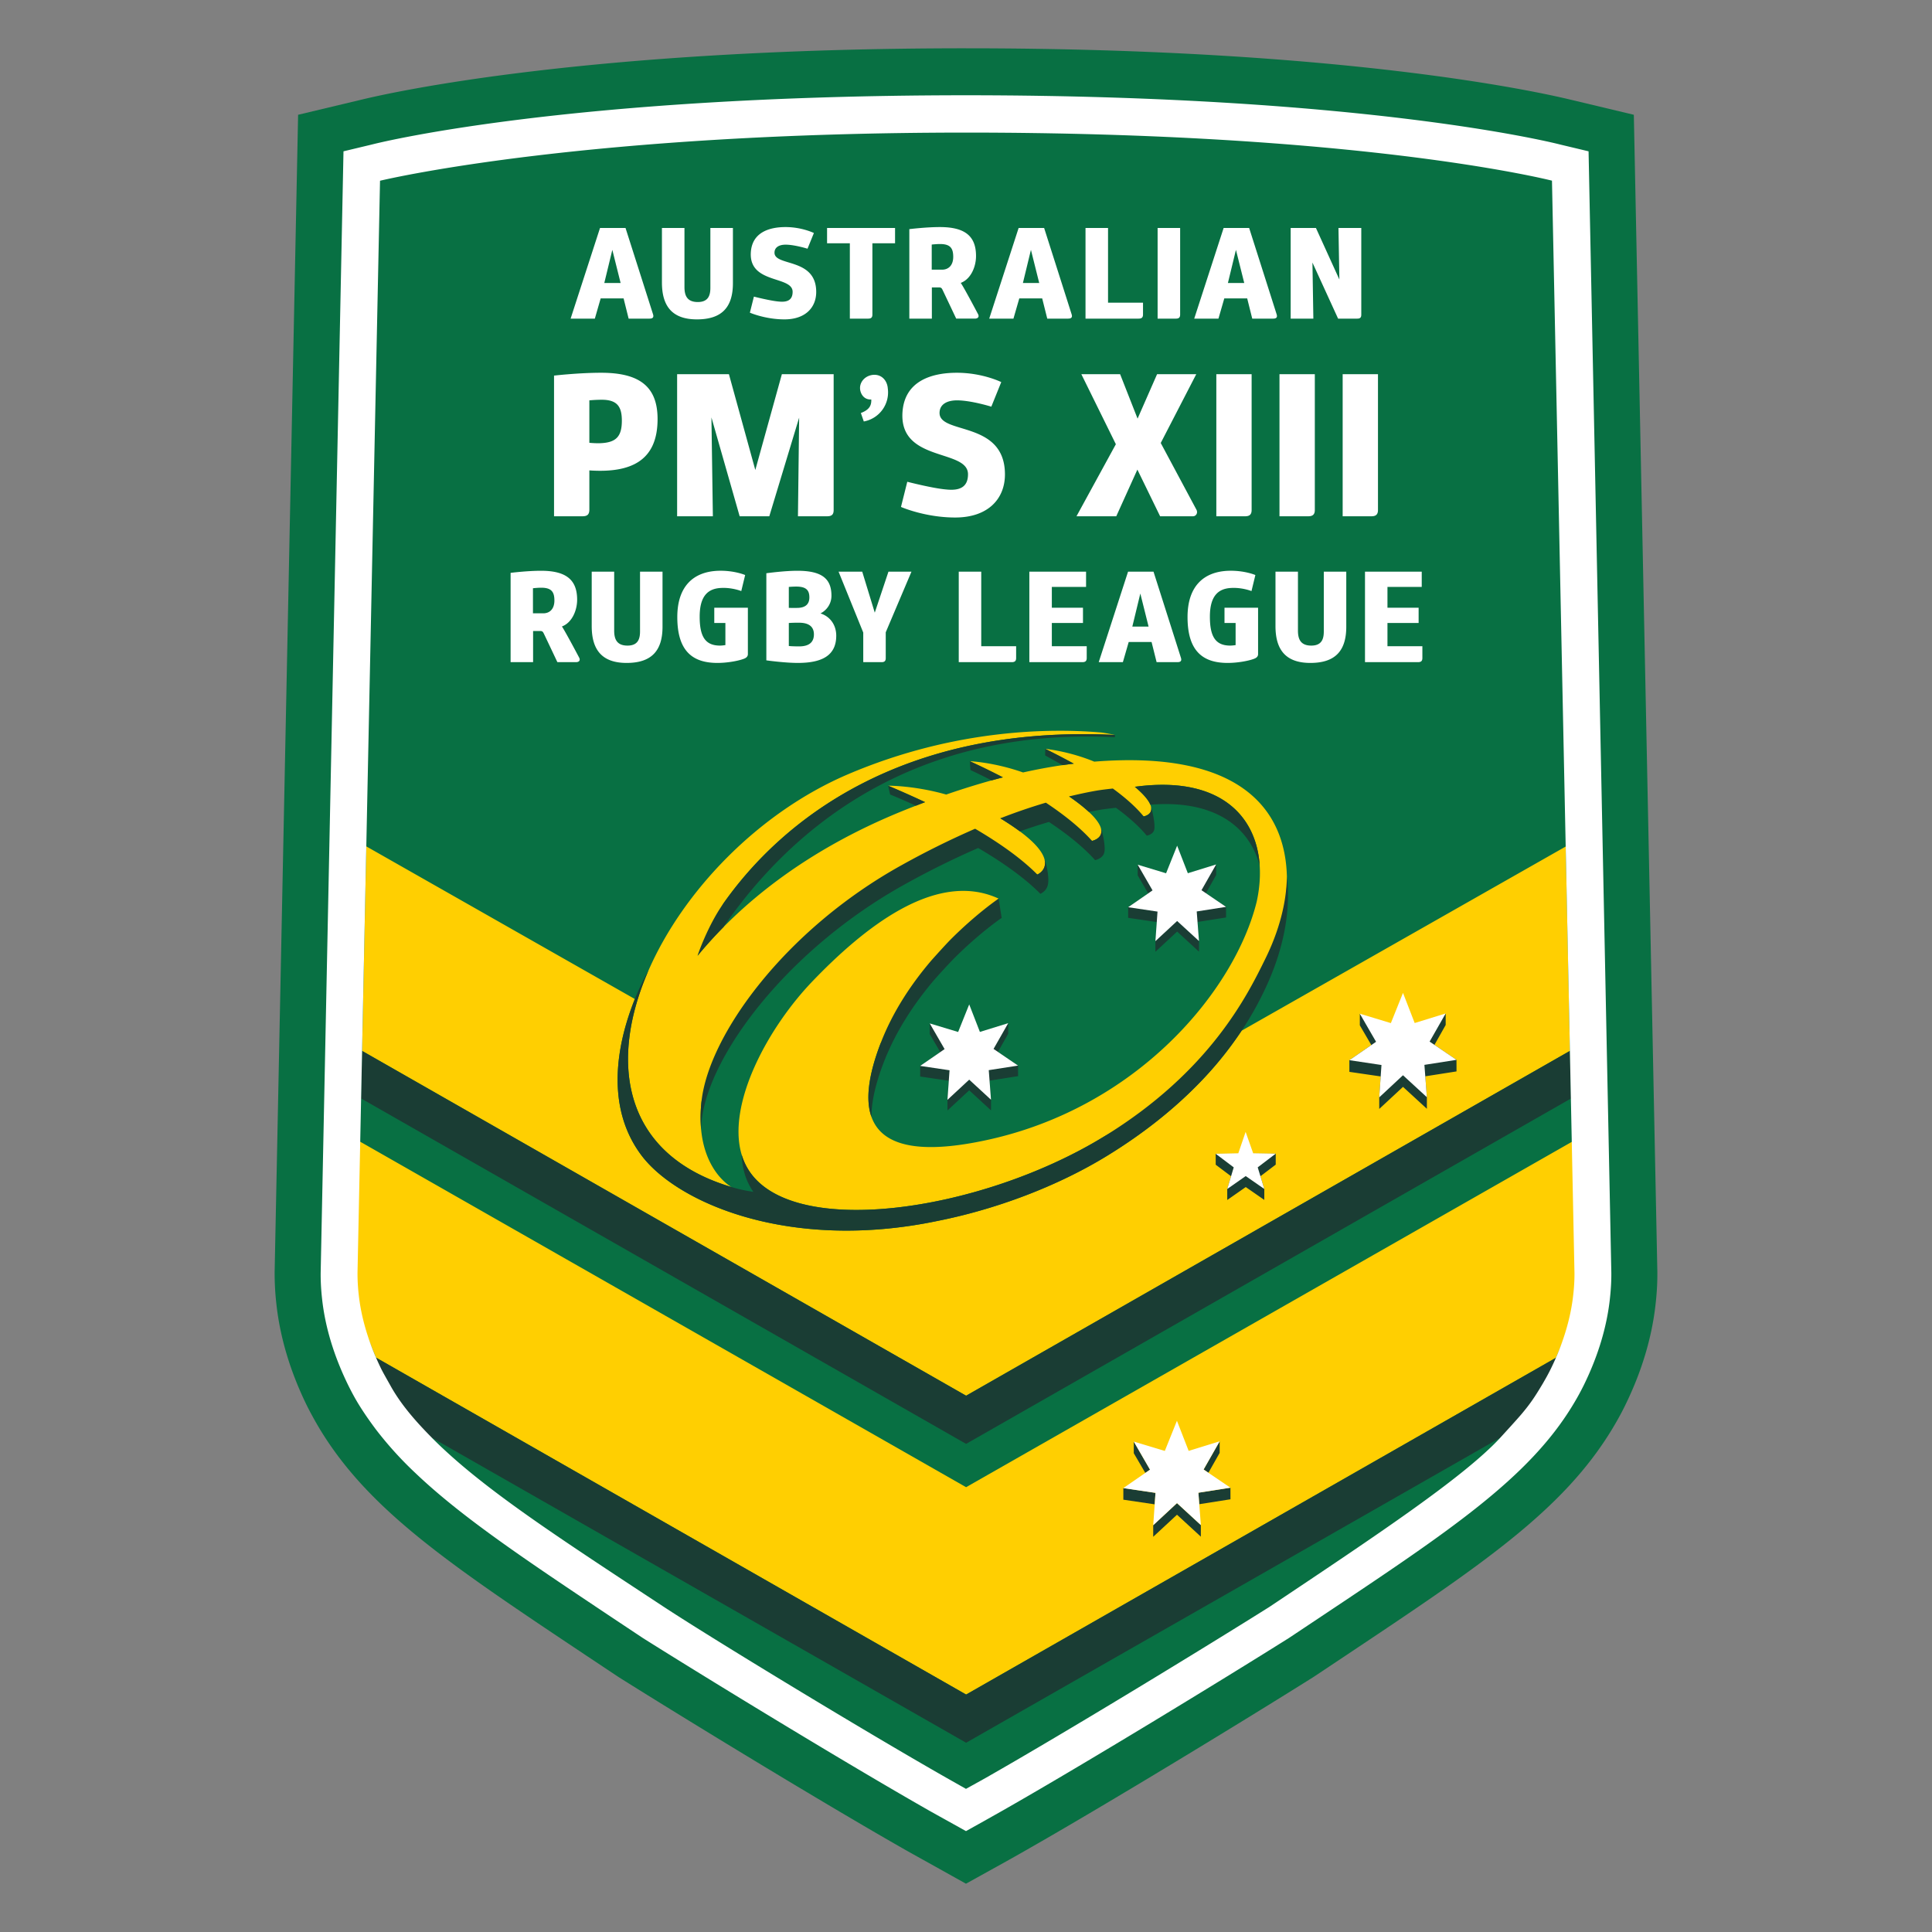
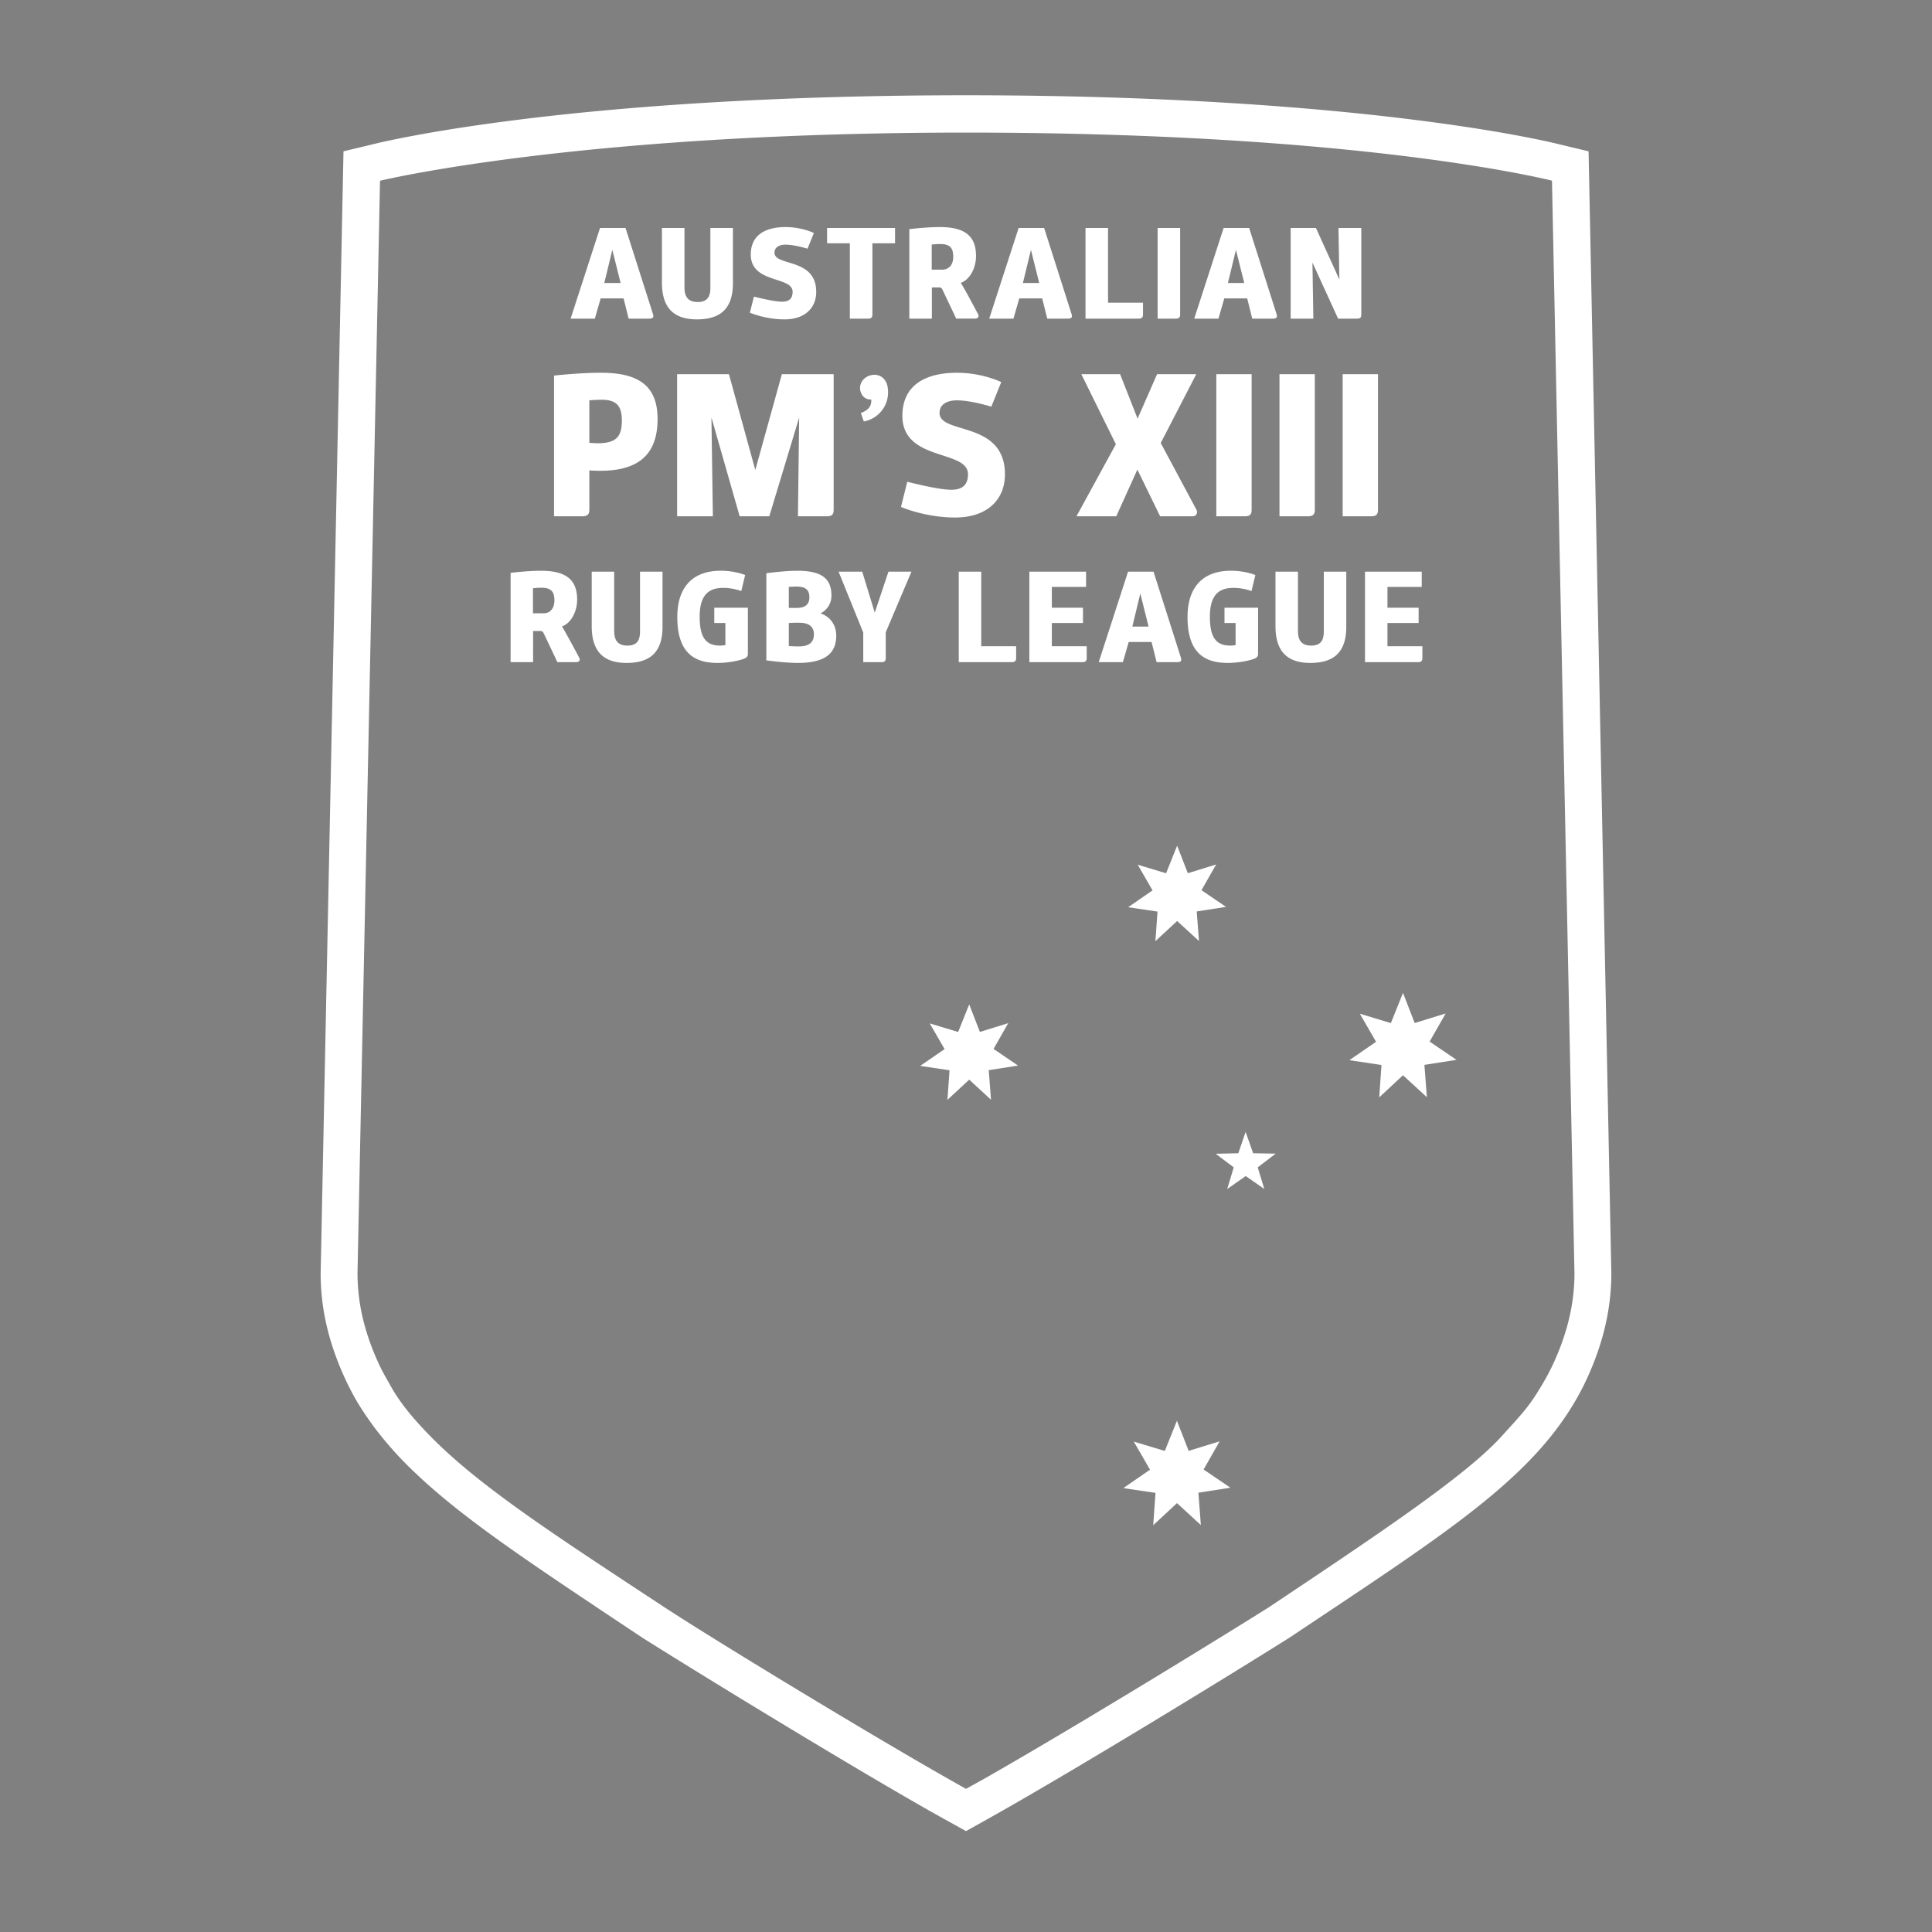
<svg xmlns="http://www.w3.org/2000/svg" clip-rule="evenodd" fill-rule="evenodd" stroke-linejoin="round" stroke-miterlimit="1.414" viewBox="0 0 100 100">
  <rect x="0" y="0" width="100" height="100" fill="#808080" stroke="none" />
  <g fill-rule="nonzero">
-     <path d="m50.008 2.5c19.64 0 29.772 2.299 31.177 2.634l.141.033 3.241.774 1.217 59.87c.006.549-.023 1.096-.092 1.698-.19 1.727-.719 3.494-1.579 5.243-.189.388-.402.774-.648 1.182-2.565 4.26-6.809 7.088-13.834 11.772l-1.652 1.1c-3.502 2.201-10.615 6.538-14.855 8.95-.231.135-1.02.577-1.02.577l-2.105 1.167-2.07-1.155s-.817-.452-1.061-.592c-4.236-2.409-11.345-6.746-14.848-8.947l-1.653-1.1c-7.029-4.689-11.268-7.515-13.834-11.772a18.56 18.56 0 0 1 -.643-1.169c-.864-1.76-1.393-3.529-1.584-5.265a14.36 14.36 0 0 1 -.091-1.659l1.215-59.9 3.244-.774.14-.033c1.404-.335 11.535-2.634 31.176-2.634z" fill="#087043" />
-     <path d="m80.534 70.279 2.302-5.357-1.479-5.82-31.352 17.875-31.358-17.881-1.355 5.892 2.172 5.283 30.542 17.439zm-32.017-7.082c3.016-.597 6.207-1.787 8.801-3.381 1.942-1.193 3.451-2.435 4.628-3.627a18.783 18.783 0 0 0 2.32-2.84l16.775-9.533.218 10.579h-.001l-31.253 17.847-31.262-17.847.217-10.585v-.001l13.899 7.9c-.149.371-.303.798-.441 1.267-.577 1.964-.852 4.637.775 6.814 1.842 2.464 7.668 5.006 15.325 3.407zm-10.655-1.757s-1.928-1.023-1.551-4.444l1.746-3.827 3.699-4.615 8.598-4.964 3.339 1.676s1.695-.716-1.918-2.91l2.319-.198 2.43 1.366s1.665-.334-1.19-2.301l2.144.158 1.717.876s1.142-.185-.456-1.532c5.249-.717 7.07 2.438 6.309 5.94-1.132 4.596-6.177 10.708-14.095 12.37-5.212 1.1-7.123-.469-5.374-5.032l6.109-7.491c-3.294-1.524-7.075 1.62-9.616 4.259-2.354 2.448-4.458 6.397-3.684 8.995.061.2.137.391.233.574 2.031 3.899 12.114 2.426 18.536-1.522l4.406-2.45 4.036-5.965s1.059-2.94 1.01-5.027c-.082-3.525-2.465-6.55-9.971-5.953-1.318-.546-2.535-.662-2.535-.662l1.476.766c-.816.098-1.691.246-2.626.456-1.51-.533-2.757-.583-2.757-.583l1.715.835c-.921.24-1.899.533-2.936.891-1.671-.473-3.005-.457-3.005-.457l1.913.85c-.354.137-.712.273-1.075.42-5.245 2.11-8.612 4.993-10.699 7.529-.011-.012 1.327-2.695 1.327-2.695 3.011-4.285 9.201-9.278 20.271-8.732a9.044 9.044 0 0 0 -.686-.125c-2.488-.217-7.52-.234-13.139 2.165-4.637 1.984-8.529 6.053-10.319 10.158-2.068 4.741-1.331 9.529 4.299 11.201z" fill="#ffcf01" />
-     <path d="m19.464 70.271 30.542 17.439 30.528-17.431.188 2.055-3.069 2.083-27.647 15.787-27.659-15.793-.005-.006-.004-.004-.005-.006-2.598-1.851zm41.457 7.53-1.231 1.144v.599l1.231-1.142 1.235 1.136v-.601zm-1.113-.531-1.664-.247v.601l1.623.24zm2.221-.007.043.594 1.617-.254-.002-.6zm-3.345-2.648v.603l.597 1.02.244-.168zm3.614 1.446.249.168.582-1.028v-.599zm18.961-21.666.051 2.466-31.305 17.874-31.313-17.879.051-2.461 31.262 17.847 31.253-17.847zm-32.741 8.802c-7.657 1.599-13.483-.943-15.325-3.407-1.627-2.177-1.352-4.85-.775-6.814.138-.469.292-.896.441-1.267.365-.901.703-1.469.703-1.47h.001c-2.068 4.741-1.331 9.529 4.299 11.201a7.29 7.29 0 0 0 1.129.247 3.065 3.065 0 0 1 -.211-.35c-.245-.468-.369-1.001-.392-1.571.061.2.137.391.233.574 2.031 3.899 12.114 2.426 18.536-1.522 5.478-3.366 7.409-7.302 8.346-9.211.669-1.36 1.088-2.835 1.106-4.231.213 1.738-.176 3.647-.933 5.381a16.77 16.77 0 0 1 -1.41 2.592 18.783 18.783 0 0 1 -2.32 2.84c-1.177 1.192-2.686 2.434-4.628 3.627-2.594 1.594-5.785 2.784-8.801 3.381zm14.405-3.479 3.108-.005v.568l-.791.601.2.659v.567l-.96-.666-.958.669-.001-.568.198-.661-.794-.597zm-26.607-1.712a4.353 4.353 0 0 0 -.023.478 7.333 7.333 0 0 1 .018-1.488c.378-3.424 4.308-8.856 10.341-12.207a43.622 43.622 0 0 1 3.82-1.894c1.187.695 2.37 1.511 3.221 2.371 0 0 .505-.213.375-.765.002.007.004.01.009.017.113.271.236.968.161 1.274-.065.336-.387.472-.387.472-.851-.863-2.035-1.677-3.22-2.372a43.868 43.868 0 0 0 -3.819 1.892c-6.034 3.354-10.12 8.8-10.496 12.222zm9.421-3.007c-.426 1.114-.634 2.049-.631 2.811-.314-.883-.161-2.147.473-3.807.64-1.671 1.632-3.126 2.631-4.294.342-.382.654-.727.944-1.03 1.369-1.381 2.534-2.167 2.534-2.167l.158.998s-1.164.784-2.532 2.166a34.43 34.43 0 0 0 -.946 1.028c-.998 1.168-1.986 2.625-2.631 4.295zm5.865-1.365.583-.675v.547l-.532.94 1.041.709.002.546-1.476.233.074.988v.55l-1.128-1.038-1.126 1.045v-.551l.07-.989-1.482-.218v-.55l1.039-.717-.544-.934v-.548l.646.662zm22.529-.316.697-.862v.597l-.581 1.03 1.14.774.002.599-1.618.254.084 1.082v.599l-1.236-1.135-1.23 1.143v-.6l.076-1.083-1.622-.237v-.604l1.137-.783-.596-1.021v-.602l.647.849zm-36.695-6.545c3.011-4.284 9.201-9.277 20.271-8.732l-.001.116c-11.067-.545-17.098 5.327-20.112 9.611-.05.071-.1.145-.147.219-.495.502-.94.998-1.338 1.481-.011-.012.517-1.541 1.327-2.695zm24.933-1.376.579-.653v.548l-.531.939 1.042.709.002.548-1.478.233.076.987v.55l-1.131-1.04-1.125 1.045v-.548l.071-.99-1.481-.218v-.549l1.038-.717-.544-.933v-.551l.658.64zm2.833-.592c-.171-2.664-2.172-4.667-6.463-4.08.48.405.712.705.802.926 3.324-.267 5.127 1.138 5.661 3.154zm-8.519-.284c-.641-.719-1.507-1.39-2.389-1.977a28.35 28.35 0 0 0 -1.505.488 14.205 14.205 0 0 0 -1.014-.676 28.913 28.913 0 0 1 2.359-.81c.884.588 1.748 1.259 2.39 1.978 0 0 .588-.118.465-.628a.325.325 0 0 1 .018.043c.123.387.218.991.146 1.199-.077.304-.469.383-.47.383zm1.079-2.711c-.274.03-.548.061-.815.104a30.24 30.24 0 0 0 -.587.11 9.141 9.141 0 0 0 -1.026-.801c.487-.116.968-.222 1.454-.305.268-.043.539-.074.812-.104.607.442 1.18.935 1.595 1.443 0 0 .507-.081.372-.535.121.387.239 1.039.169 1.247-.072.235-.38.284-.38.284-.418-.508-.987-1-1.594-1.443zm-11.792-1.141c.002 0 .797.319 1.913.85l-.478.184c-.802-.367-1.331-.579-1.331-.579zm4.226-1.269.037.459s.412.186 1.091.534c.197-.055.395-.107.587-.158-.992-.524-1.715-.835-1.715-.835zm3.907-.639-.005.34s.313.173.902.503c.197-.028.39-.055.579-.077-.85-.472-1.476-.766-1.476-.766z" fill="#1a3d34" />
    <path d="m82.224 7.832-1.453-.347s-9.724-2.548-30.772-2.554c-21.046.006-30.771 2.554-30.771 2.554l-1.449.347-1.181 58.027c-.005.426.018.88.074 1.383.16 1.458.617 2.96 1.357 4.468.158.317.329.642.542.989.269.435.561.855.87 1.268a18.736 18.736 0 0 0 2.063 2.28c2.388 2.275 5.664 4.467 10.18 7.479l1.606 1.068c3.477 2.187 10.543 6.497 14.761 8.898.238.137 1.033.576 1.033.576l.915.51.941-.524 1.007-.568c4.222-2.404 11.287-6.715 14.763-8.9l1.598-1.064c6.752-4.499 10.825-7.218 13.116-11.02.212-.349.389-.675.55-.999.737-1.501 1.191-3.003 1.352-4.459.056-.505.081-.959.076-1.385zm-2.433 63.887c-.355.591-.595.952-1.05 1.489-.249.294-.99 1.101-1.088 1.209l-.011.013c-1.918 2.062-6.432 5.063-11.939 8.744-3.188 2.005-10.341 6.377-14.692 8.855-.235.132-1.012.562-1.012.562l-.994-.562c-4.365-2.485-12.232-7.269-14.706-8.898-5.474-3.605-9.383-6.128-11.952-8.72a.2.2 0 0 1 -.014-.016c-.857-.867-1.596-1.724-2.124-2.676-.12-.217-.367-.645-.472-.856a13.8 13.8 0 0 1 -.273-.592c-.447-1.03-.773-2.134-.894-3.238a9.753 9.753 0 0 1 -.065-1.159l1.165-56.519c.677-.159 10.854-2.492 30.346-2.492 10.088 0 17.546.592 22.54 1.198 5.233.638 7.774 1.29 7.774 1.29l1.164 56.523c.004.388-.021.774-.065 1.159-.121 1.107-.447 2.213-.895 3.246-.086.197-.176.392-.271.584a10.07 10.07 0 0 1 -.335.622 6.433 6.433 0 0 1 -.137.234zm-19.5 3.381.627-1.561.607 1.559 1.604-.496-.831 1.459 1.389.942-1.658.26.127 1.674-1.235-1.136-1.231 1.144.118-1.675-1.664-.247 1.381-.953-.841-1.455zm3.804-15.407.378-1.106.39 1.105 1.168.021-.932.709.341 1.119-.962-.668-.957.67.337-1.12-.935-.705zm-14.502-6.278.573-1.427.553 1.424 1.466-.453-.759 1.333 1.268.863-1.516.236.116 1.531-1.128-1.039-1.126 1.045.108-1.531-1.52-.226 1.264-.87-.769-1.329zm22.398-.459.628-1.564.605 1.56 1.604-.496-.831 1.457 1.39.944-1.66.26.128 1.675-1.237-1.137-1.229 1.144.116-1.675-1.662-.249 1.382-.952-.841-1.454zm-11.635-7.755.572-1.429.554 1.426 1.466-.454-.759 1.333 1.27.863-1.517.237.117 1.531-1.131-1.037-1.125 1.044.11-1.531-1.52-.226 1.262-.872-.768-1.329zm-29.729-15.611h1.163v3.051c0 .448.141.775.69.775.548 0 .648-.355.648-.735v-3.091h1.164v2.85c0 1.264-.589 1.873-1.859 1.873-1.265 0-1.806-.669-1.806-1.907zm33.328 2.656h-.575v-.789h1.738v2.401c0 .114-.072.18-.16.221-.254.114-.862.234-1.417.234-1.305 0-2.074-.635-2.074-2.375 0-1.559.802-2.361 2.153-2.395.81-.018 1.358.221 1.358.221l-.201.83s-.481-.194-1.056-.161c-.668.034-1.097.416-1.097 1.485 0 .997.267 1.492 1.037 1.498a1.9 1.9 0 0 0 .294-.026zm-26.409 0h-.575v-.789h1.739v2.401c0 .114-.074.18-.16.221-.255.114-.864.234-1.418.234-1.306 0-2.075-.635-2.075-2.375 0-1.559.804-2.361 2.154-2.395.81-.018 1.358.221 1.358.221l-.201.83s-.481-.194-1.057-.161c-.668.034-1.096.416-1.096 1.485 0 .997.267 1.492 1.037 1.498.114 0 .207-.013.294-.026zm2.12-2.575s.916-.128 1.605-.128c1.27 0 1.765.409 1.765 1.292 0 .428-.254.756-.568.916.528.167.816.629.816 1.151 0 1.002-.696 1.411-1.986 1.411-.689 0-1.632-.133-1.632-.133zm26.353-.081h1.163v3.051c0 .448.141.775.69.775s.648-.355.648-.735v-3.091h1.163v2.85c0 1.264-.588 1.873-1.859 1.873-1.264 0-1.805-.669-1.805-1.907zm-7.899 4.683h-1.25l1.518-4.683h1.318s1.424 4.468 1.424 4.475c.04.147-.027.208-.188.208h-1.076l-.261-1.044h-1.183zm-12.488 0h-.95v-1.532l-1.277-3.151h1.224l.649 2.121.708-2.121h1.191l-1.331 3.137v1.338c0 .147-.066.208-.214.208zm-18.039 0h-1.164v-4.622s.856-.108 1.577-.108c1.325 0 1.867.49 1.867 1.499 0 .535-.254 1.184-.788 1.384.092.128.467.809.889 1.606.08.148 0 .241-.161.241h-.963s-.689-1.458-.715-1.505c-.041-.08-.081-.107-.174-.107h-.368zm24.774 0h-2.742v-4.683h1.164v3.859h1.806v.609c0 .154-.067.215-.228.215zm21.028 0h-2.743v-4.683h2.937v.789h-1.774v1.078h1.613v.789h-1.613v1.203h1.807v.609c0 .154-.066.215-.227.215zm-17.374 0h-2.742v-4.683h2.936v.789h-1.772v1.078h1.612v.789h-1.612v1.203h1.806v.609c0 .154-.067.215-.228.215zm-14.609-2.04a6.763 6.763 0 0 0 -.583.013v1.191s.18.02.535.02c.608 0 .764-.301.764-.623 0-.381-.242-.588-.716-.601zm17.197.2h.842l-.428-1.712zm-29.913-1.351c0-.447-.154-.662-.682-.662-.187 0-.428.027-.428.027v1.298h.535c.335 0 .575-.227.575-.663zm12.514-.721c-.16 0-.381.018-.381.018v1.085s.296.006.475 0c.347-.013.589-.161.589-.542 0-.375-.168-.561-.683-.561zm10.101-9.312s-1.051-.327-1.776-.327c-.525 0-.904.21-.904.653 0 1.134 3.385.377 3.385 3.182 0 1.252-.862 2.229-2.574 2.229-1.566 0-2.807-.547-2.807-.547l.326-1.303s1.344.347 2.028.4c.704.073 1.115-.136 1.115-.789 0-1.313-3.5-.619-3.395-3.142.074-1.701 1.534-2.111 2.816-2.111 1.334 0 2.3.483 2.3.483zm-21.163 5.673h-1.471v-7.281s1.271-.147 2.439-.147c1.986 0 2.92.714 2.92 2.396 0 2.154-1.366 2.805-3.531 2.658v2.027c0 .253-.105.347-.357.347zm6.75 0h-1.85v-7.355h2.681l1.366 4.96 1.375-4.96h2.68v7.03c0 .231-.094.325-.337.325h-1.511l.062-5.106-1.545 5.106h-1.534l-1.461-5.117zm20.88 0h-2.059l2.038-3.729-1.787-3.626h2.007l.904 2.301 1.01-2.301h2.028l-1.839 3.562 1.839 3.437c.105.177-.011.356-.169.356h-1.702l-1.177-2.416zm9.94 0h-1.492v-7.355h1.829v7.03c0 .231-.107.325-.337.325zm-3.27 0h-1.491v-7.355h1.827v7.03c0 .231-.105.325-.336.325zm6.539 0h-1.491v-7.355h1.828v7.03c0 .231-.106.325-.337.325zm-38.8-4.949c0-.714-.231-1.082-1.04-1.082-.317 0-.642.031-.642.031v2.197s.284.031.567.021c.82-.032 1.115-.347 1.115-1.167zm13.765-1.671a1.53 1.53 0 0 1 -1.242 1.713l-.152-.438c.474-.178.549-.423.54-.701-.404.025-.573-.329-.582-.566-.017-.354.279-.683.7-.709.448-.024.71.329.736.701zm-11.69-8.302h1.166v3.057c0 .449.141.776.691.776.549 0 .65-.354.65-.737v-3.096h1.167v2.855c0 1.267-.591 1.876-1.864 1.876-1.267 0-1.81-.669-1.81-1.91zm7.535 1.073s-.67-.209-1.132-.209c-.336 0-.577.134-.577.416 0 .724 2.159.241 2.159 2.031 0 .797-.55 1.42-1.643 1.42-.999 0-1.79-.347-1.79-.347l.208-.831s.858.22 1.294.255c.449.047.71-.087.71-.503 0-.839-2.231-.396-2.165-2.005.047-1.086.978-1.347 1.796-1.347.851 0 1.47.308 1.47.308zm26.182 3.619h-1.174v-4.692h1.308l1.213 2.667-.047-2.667h1.181v4.484c0 .153-.06.208-.209.208h-.991l-1.328-2.903zm-19.746 0h-1.166v-4.632s.858-.107 1.581-.107c1.327 0 1.871.489 1.871 1.501 0 .537-.254 1.186-.791 1.389.094.126.469.809.891 1.608.081.147 0 .241-.161.241h-.965s-.691-1.461-.716-1.508c-.04-.081-.081-.107-.175-.107h-.369zm-3.292 0h-.953v-3.901h-1.179v-.791h3.519v.791h-1.173v3.693c0 .147-.066.208-.214.208zm18.126 0h-1.254l1.522-4.692h1.321s1.427 4.477 1.427 4.484c.04.147-.025.208-.187.208h-1.08l-.261-1.046h-1.186zm-10.611 0h-1.254l1.522-4.692h1.32s1.428 4.477 1.428 4.484c.041.147-.027.208-.188.208h-1.078l-.262-1.046h-1.186zm6.479 0h-2.749v-4.692h1.166v3.867h1.81v.61c0 .154-.066.215-.227.215zm1.935 0h-.952v-4.692h1.166v4.484c0 .147-.067.208-.214.208zm-30.081 0h-1.254l1.522-4.692h1.32s1.429 4.477 1.429 4.484c.039.147-.027.208-.189.208h-1.079l-.261-1.046h-1.187zm32.767-1.843h.846l-.43-1.717zm-10.611 0h.845l-.429-1.717zm-21.667 0h.845l-.429-1.717zm18.061-1.354c0-.45-.154-.664-.684-.664-.188 0-.429.027-.429.027v1.3h.536c.336 0 .577-.228.577-.663z" fill="#fff" />
  </g>
</svg>